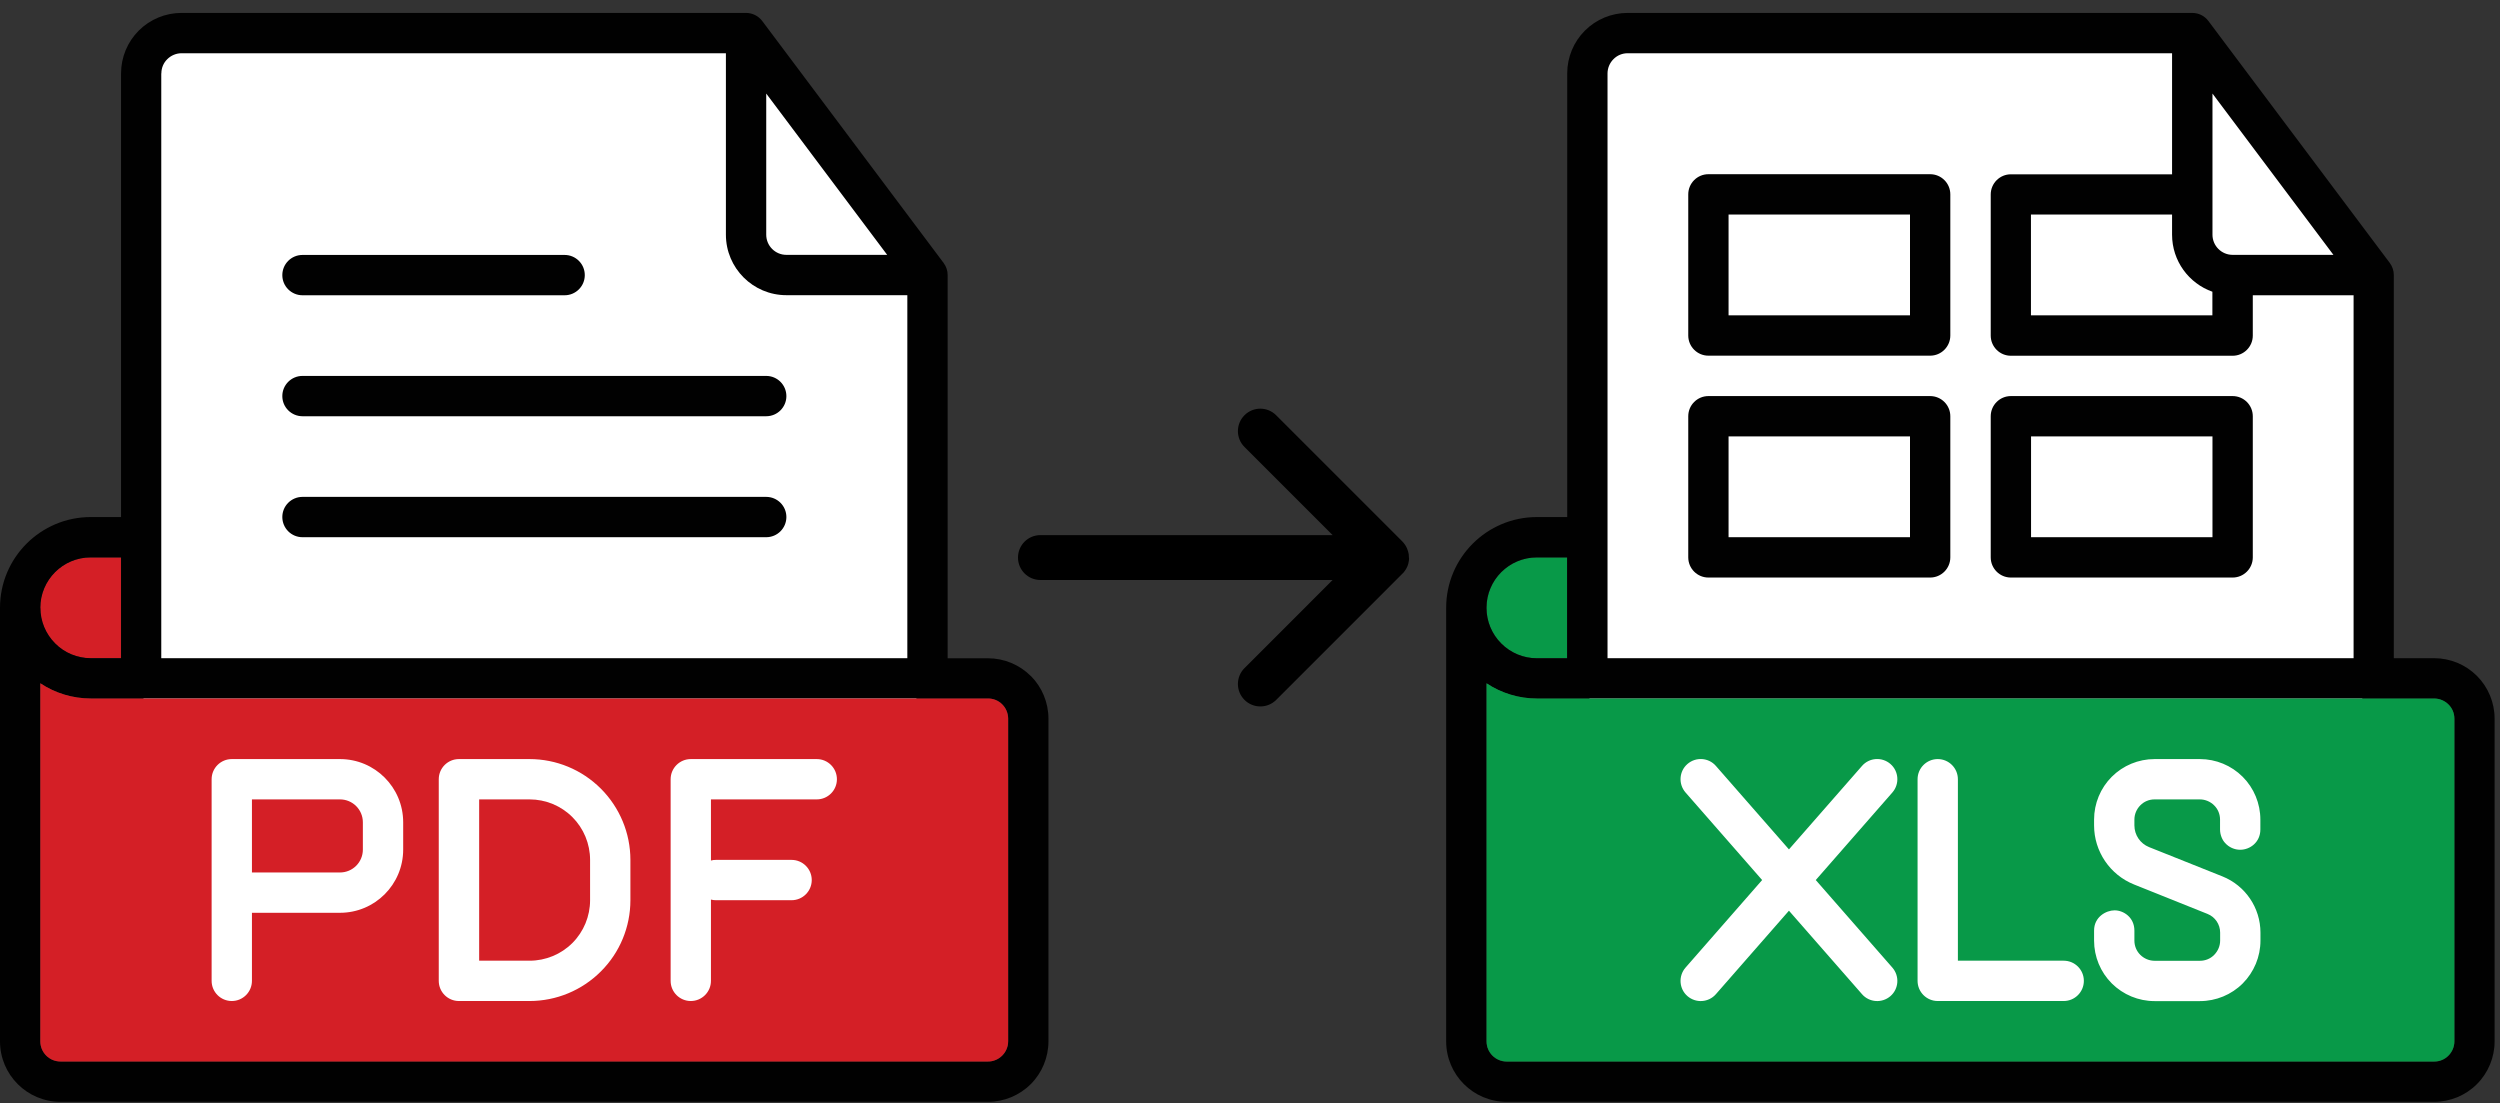
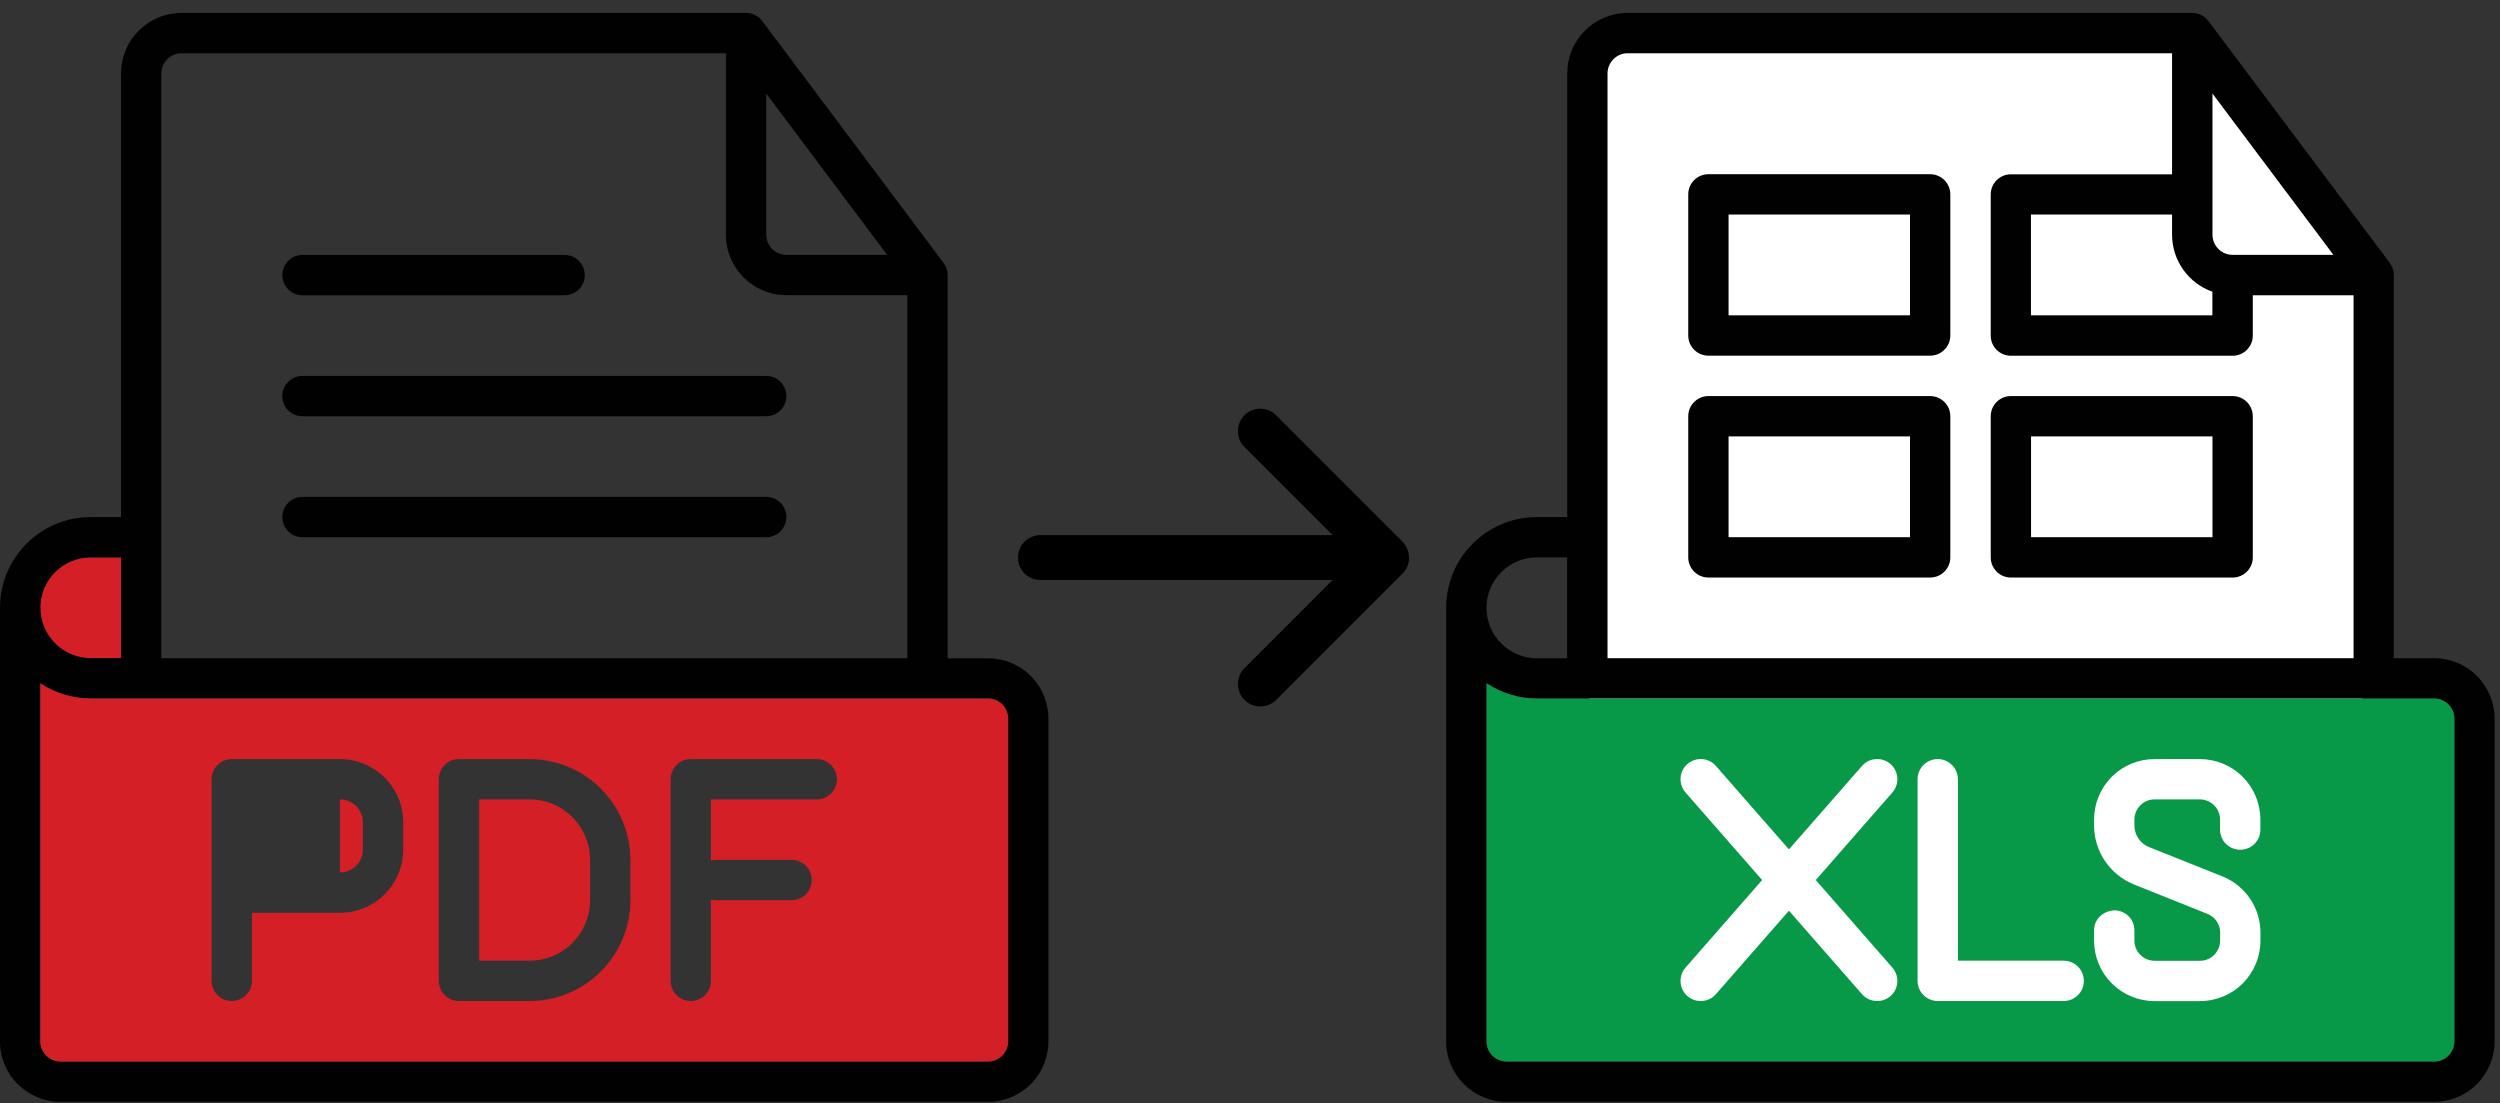
<svg xmlns="http://www.w3.org/2000/svg" width="179" height="79" viewBox="0 0 179 79" fill="none">
  <rect x="0" y="0" width="179" height="79" fill="#333333" stroke="none" />
-   <path d="M11.031 1.819H54.13L66.285 18.3V46.609L61.243 72.222H10.273V43.709L11.031 1.819Z" fill="white" />
  <path d="M114.563 1.819H157.662L169.81 18.3V46.609L164.768 72.222H113.805V43.709L114.563 1.819Z" fill="white" />
-   <path d="M110.043 47.126H112.212V39.908H110.043C108.051 39.908 106.432 41.522 106.432 43.52C106.432 44.481 106.81 45.395 107.49 46.074C108.169 46.754 109.083 47.133 110.037 47.133L110.043 47.126Z" fill="#089948" />
  <path fill-rule="evenodd" clip-rule="evenodd" d="M112.212 37.021H110.043C106.458 37.021 103.545 39.928 103.545 43.52V74.56C103.545 76.951 105.485 78.891 107.875 78.891H174.284C175.433 78.891 176.537 78.434 177.347 77.624C178.157 76.814 178.614 75.71 178.614 74.56V51.456C178.614 50.307 178.157 49.203 177.347 48.393C176.537 47.583 175.433 47.126 174.284 47.126H171.397V19.698C171.397 19.384 171.299 19.084 171.11 18.829L158.119 1.5C157.845 1.134 157.42 0.925 156.963 0.925H116.542C115.392 0.925 114.289 1.382 113.479 2.192C112.669 3.002 112.212 4.106 112.212 5.256V37.021ZM174.29 50.02H110.043C108.75 50.02 107.496 49.634 106.438 48.929V74.567C106.438 75.364 107.085 76.01 107.882 76.01H174.29C174.676 76.01 175.041 75.86 175.309 75.586C175.577 75.318 175.734 74.946 175.734 74.567V51.463C175.734 51.078 175.584 50.712 175.309 50.444C175.041 50.176 174.669 50.02 174.29 50.02ZM155.52 12.473V3.812H116.542C116.157 3.812 115.791 3.962 115.523 4.237C115.255 4.504 115.099 4.877 115.099 5.256V47.126H168.517V21.141H161.3V24.029C161.3 24.826 160.653 25.472 159.857 25.472H143.979C143.183 25.472 142.536 24.826 142.536 24.029V13.924C142.536 13.127 143.183 12.48 143.979 12.48H155.526L155.52 12.473ZM112.212 39.908H110.043C108.051 39.908 106.432 41.521 106.432 43.52C106.432 44.48 106.81 45.395 107.49 46.074C108.169 46.754 109.083 47.132 110.037 47.132H112.205V39.914L112.212 39.908ZM139.643 29.803C139.643 29.006 138.996 28.359 138.199 28.359H122.322C121.525 28.359 120.879 29.006 120.879 29.803V39.908C120.879 40.705 121.525 41.352 122.322 41.352H138.199C138.996 41.352 139.643 40.705 139.643 39.908V29.803ZM161.3 29.803C161.3 29.006 160.653 28.359 159.857 28.359H143.979C143.183 28.359 142.536 29.006 142.536 29.803V39.908C142.536 40.705 143.183 41.352 143.979 41.352H159.857C160.653 41.352 161.3 40.705 161.3 39.908V29.803ZM158.413 31.246V38.464H145.423V31.246H158.413ZM136.756 31.246V38.464H123.765V31.246H136.756ZM139.643 13.917C139.643 13.12 138.996 12.473 138.199 12.473H122.322C121.525 12.473 120.879 13.12 120.879 13.917V24.022C120.879 24.819 121.525 25.466 122.322 25.466H138.199C138.996 25.466 139.643 24.819 139.643 24.022V13.917ZM155.52 15.361H145.416V22.578H158.407V20.887C156.722 20.292 155.52 18.685 155.52 16.804V15.361ZM136.756 15.361V22.578H123.765V15.361H136.756ZM158.413 6.699V16.804C158.413 17.601 159.06 18.248 159.857 18.248H167.073L158.413 6.699Z" fill="#010101" />
  <path d="M175.309 50.437C175.041 50.169 174.669 50.013 174.29 50.013H110.043C108.75 50.013 107.496 49.627 106.438 48.922V74.56C106.438 75.357 107.085 76.004 107.882 76.004H174.29C174.676 76.004 175.041 75.853 175.309 75.579C175.577 75.311 175.734 74.939 175.734 74.56V51.456C175.734 51.071 175.584 50.705 175.309 50.437ZM135.495 69.282C136.018 69.883 135.959 70.798 135.358 71.32C134.757 71.843 133.843 71.784 133.32 71.183L128.089 65.206L122.858 71.183C122.335 71.784 121.421 71.843 120.82 71.32C120.219 70.798 120.16 69.883 120.683 69.282L126.169 63.011L120.683 56.741C120.16 56.14 120.219 55.225 120.82 54.703C121.421 54.18 122.335 54.239 122.858 54.84L128.089 60.817L133.32 54.84C133.843 54.239 134.757 54.18 135.358 54.703C135.959 55.225 136.018 56.14 135.495 56.741L130.009 63.011L135.495 69.282ZM147.761 71.673H138.741C137.945 71.673 137.298 71.026 137.298 70.229V55.794C137.298 54.997 137.945 54.35 138.741 54.35C139.538 54.35 140.185 54.997 140.185 55.794V68.786H147.761C148.558 68.786 149.204 69.432 149.204 70.229C149.204 71.026 148.558 71.673 147.761 71.673ZM161.842 59.393C161.842 60.301 161.104 60.843 160.399 60.843C160 60.843 159.595 60.673 159.314 60.353C159.132 60.163 158.955 59.798 158.955 59.393V58.681C158.955 58.295 158.805 57.929 158.531 57.662C158.263 57.394 157.891 57.237 157.512 57.237H154.266C153.881 57.237 153.515 57.387 153.247 57.662C152.979 57.929 152.823 58.302 152.823 58.681V59.099C152.823 59.785 153.241 60.399 153.874 60.653L159.125 62.75C160.771 63.41 161.849 65.004 161.849 66.774V67.349C161.849 68.498 161.391 69.596 160.582 70.412C159.772 71.222 158.668 71.679 157.518 71.679H154.266C153.116 71.679 152.019 71.222 151.203 70.412C150.393 69.602 149.936 68.498 149.936 67.349V66.63C149.936 66.63 149.936 66.63 149.936 66.624C149.936 65.65 150.798 65.18 151.405 65.18C152.045 65.18 152.823 65.683 152.823 66.63C152.823 67.109 152.823 67.349 152.823 67.349C152.823 67.728 152.973 68.1 153.247 68.368C153.515 68.635 153.887 68.792 154.266 68.792H157.518C157.904 68.792 158.27 68.642 158.537 68.368C158.805 68.093 158.962 67.728 158.962 67.349V66.774C158.962 66.186 158.603 65.65 158.054 65.435L152.803 63.331C151.072 62.639 149.936 60.96 149.936 59.099V58.681C149.936 57.531 150.393 56.427 151.203 55.617C152.013 54.807 153.116 54.35 154.266 54.35H157.512C158.661 54.35 159.765 54.807 160.575 55.617C161.385 56.427 161.842 57.531 161.842 58.681V59.393Z" fill="#089948" />
  <path d="M100.874 39.914C100.874 39.875 100.874 39.836 100.874 39.803C100.874 39.784 100.874 39.771 100.867 39.751C100.867 39.738 100.867 39.718 100.867 39.705C100.867 39.666 100.854 39.627 100.841 39.588C100.841 39.562 100.835 39.536 100.828 39.51C100.782 39.34 100.717 39.183 100.619 39.033C100.606 39.007 100.586 38.987 100.567 38.961C100.541 38.928 100.521 38.889 100.488 38.856C100.475 38.837 100.456 38.824 100.436 38.804C100.43 38.797 100.423 38.784 100.417 38.778L91.371 29.731C90.744 29.104 89.732 29.104 89.105 29.731C88.791 30.045 88.634 30.456 88.634 30.868C88.634 31.279 88.791 31.691 89.105 32.004L95.414 38.314H74.494C73.606 38.314 72.888 39.033 72.888 39.921C72.888 40.809 73.606 41.528 74.494 41.528H95.414L89.105 47.838C88.791 48.151 88.634 48.563 88.634 48.974C88.634 49.386 88.791 49.797 89.105 50.111C89.418 50.425 89.829 50.581 90.241 50.581C90.653 50.581 91.064 50.425 91.377 50.111L100.423 41.064C100.43 41.058 100.436 41.044 100.449 41.038C100.469 41.018 100.482 41.005 100.501 40.986C100.528 40.953 100.547 40.92 100.573 40.888C100.593 40.862 100.612 40.842 100.626 40.816C100.671 40.751 100.71 40.679 100.743 40.607C100.743 40.6 100.75 40.594 100.756 40.581C100.789 40.502 100.821 40.417 100.841 40.333C100.841 40.306 100.854 40.28 100.854 40.254C100.861 40.215 100.874 40.169 100.88 40.13C100.88 40.117 100.88 40.097 100.88 40.084C100.88 40.071 100.88 40.052 100.887 40.039C100.887 40.006 100.887 39.973 100.887 39.934L100.874 39.914Z" fill="black" />
  <path d="M6.492 47.126H8.66V39.908H6.492C4.5 39.908 2.88 41.522 2.88 43.52C2.88 44.481 3.259 45.395 3.938 46.074C4.618 46.754 5.532 47.133 6.485 47.133L6.492 47.126Z" fill="#D41F26" />
  <path d="M21.657 21.141H40.428C41.225 21.141 41.871 20.494 41.871 19.698C41.871 18.901 41.225 18.254 40.428 18.254H21.657C20.86 18.254 20.214 18.901 20.214 19.698C20.214 20.494 20.86 21.141 21.657 21.141Z" fill="#010101" />
  <path d="M54.862 26.916H21.657C20.86 26.916 20.214 27.563 20.214 28.36C20.214 29.157 20.86 29.803 21.657 29.803H54.862C55.658 29.803 56.305 29.157 56.305 28.36C56.305 27.563 55.658 26.916 54.862 26.916Z" fill="#010101" />
  <path d="M54.862 35.577H21.657C20.86 35.577 20.214 36.224 20.214 37.021C20.214 37.818 20.86 38.464 21.657 38.464H54.862C55.658 38.464 56.305 37.818 56.305 37.021C56.305 36.224 55.658 35.577 54.862 35.577Z" fill="#010101" />
  <path d="M73.802 48.4C72.992 47.59 71.888 47.132 70.739 47.132H67.852V19.698C67.852 19.384 67.754 19.084 67.565 18.829L54.574 1.5C54.3 1.14 53.869 0.925 53.418 0.925H12.997C11.848 0.925 10.744 1.382 9.934 2.192C9.124 3.002 8.667 4.106 8.667 5.256V37.021H6.498C2.913 37.021 0 39.928 0 43.52V74.56C0 76.951 1.94 78.891 4.33 78.891H70.739C71.888 78.891 72.992 78.434 73.802 77.624C74.612 76.814 75.069 75.71 75.069 74.56V51.456C75.069 50.307 74.612 49.203 73.802 48.393V48.4ZM54.862 6.699L63.522 18.248H56.305C55.508 18.248 54.862 17.601 54.862 16.804V6.699ZM11.554 5.256C11.554 4.87 11.704 4.504 11.978 4.237C12.246 3.969 12.618 3.812 12.997 3.812H51.975V16.804C51.975 19.195 53.915 21.135 56.305 21.135H64.965V47.126H11.547V5.256H11.554ZM2.887 43.52C2.887 41.528 4.5 39.908 6.498 39.908H8.667V47.126H6.498C5.545 47.126 4.624 46.747 3.951 46.068C3.272 45.388 2.893 44.474 2.893 43.52H2.887ZM72.182 74.56C72.182 74.658 72.176 74.75 72.156 74.841C72.117 75.024 72.045 75.2 71.941 75.357C71.888 75.436 71.83 75.507 71.758 75.579C71.692 75.645 71.614 75.71 71.536 75.762C71.379 75.867 71.203 75.939 71.02 75.978C70.928 75.997 70.83 76.004 70.739 76.004H4.33C3.533 76.004 2.887 75.357 2.887 74.56V48.922C3.416 49.275 3.997 49.549 4.604 49.732C5.212 49.915 5.845 50.013 6.498 50.013H70.746C71.131 50.013 71.497 50.163 71.764 50.438C71.901 50.575 72.006 50.731 72.078 50.908C72.15 51.084 72.189 51.267 72.189 51.463V74.567L72.182 74.56Z" fill="#010101" />
  <path d="M37.92 57.237H34.308V68.786H37.92C39.069 68.786 40.173 68.329 40.983 67.519C41.793 66.709 42.25 65.605 42.25 64.455V61.568C42.25 60.418 41.793 59.315 40.983 58.505C40.173 57.694 39.069 57.237 37.92 57.237Z" fill="#D41F26" />
-   <path d="M24.342 57.237H18.039V62.469H24.342C25.249 62.469 25.981 61.738 25.981 60.83V58.877C25.981 57.969 25.249 57.237 24.342 57.237Z" fill="#D41F26" />
+   <path d="M24.342 57.237V62.469H24.342C25.249 62.469 25.981 61.738 25.981 60.83V58.877C25.981 57.969 25.249 57.237 24.342 57.237Z" fill="#D41F26" />
  <path d="M71.764 50.437C71.496 50.169 71.124 50.013 70.745 50.013H6.498C5.852 50.013 5.212 49.915 4.604 49.732C3.997 49.549 3.416 49.275 2.887 48.922V74.56C2.887 75.357 3.533 76.004 4.33 76.004H70.739C70.837 76.004 70.928 75.997 71.02 75.978C71.203 75.938 71.379 75.867 71.536 75.762C71.614 75.71 71.686 75.651 71.758 75.579C71.823 75.514 71.888 75.435 71.941 75.357C72.045 75.2 72.117 75.024 72.156 74.841C72.176 74.749 72.182 74.651 72.182 74.56V51.456C72.182 51.267 72.143 51.077 72.071 50.901C71.999 50.725 71.895 50.568 71.758 50.431L71.764 50.437ZM28.868 60.83C28.868 63.331 26.843 65.356 24.342 65.356H18.039V70.229C18.039 71.026 17.392 71.673 16.596 71.673C15.799 71.673 15.152 71.026 15.152 70.229V55.794C15.152 54.997 15.799 54.35 16.596 54.35H24.342C26.843 54.35 28.868 56.375 28.868 58.877V60.83ZM45.137 64.455C45.137 66.369 44.379 68.204 43.021 69.556C41.669 70.909 39.834 71.673 37.913 71.673H32.858C32.061 71.673 31.415 71.026 31.415 70.229V55.794C31.415 54.997 32.061 54.35 32.858 54.35H37.913C39.827 54.35 41.662 55.108 43.021 56.466C44.373 57.819 45.137 59.654 45.137 61.568V64.455ZM58.48 57.237H50.904V61.614C51.021 61.581 51.139 61.568 51.263 61.568H56.677C57.474 61.568 58.121 62.215 58.121 63.011C58.121 63.808 57.474 64.455 56.677 64.455H51.263C51.139 64.455 51.015 64.442 50.904 64.409V70.229C50.904 71.026 50.257 71.673 49.46 71.673C48.664 71.673 48.017 71.026 48.017 70.229V55.794C48.017 54.997 48.664 54.35 49.46 54.35H58.48C59.277 54.35 59.923 54.997 59.923 55.794C59.923 56.59 59.277 57.237 58.48 57.237Z" fill="#D41F26" />
  <path d="M71.758 50.437C71.49 50.169 71.118 50.013 70.739 50.013C71.124 50.013 71.49 50.163 71.758 50.437Z" fill="#D41F26" />
</svg>